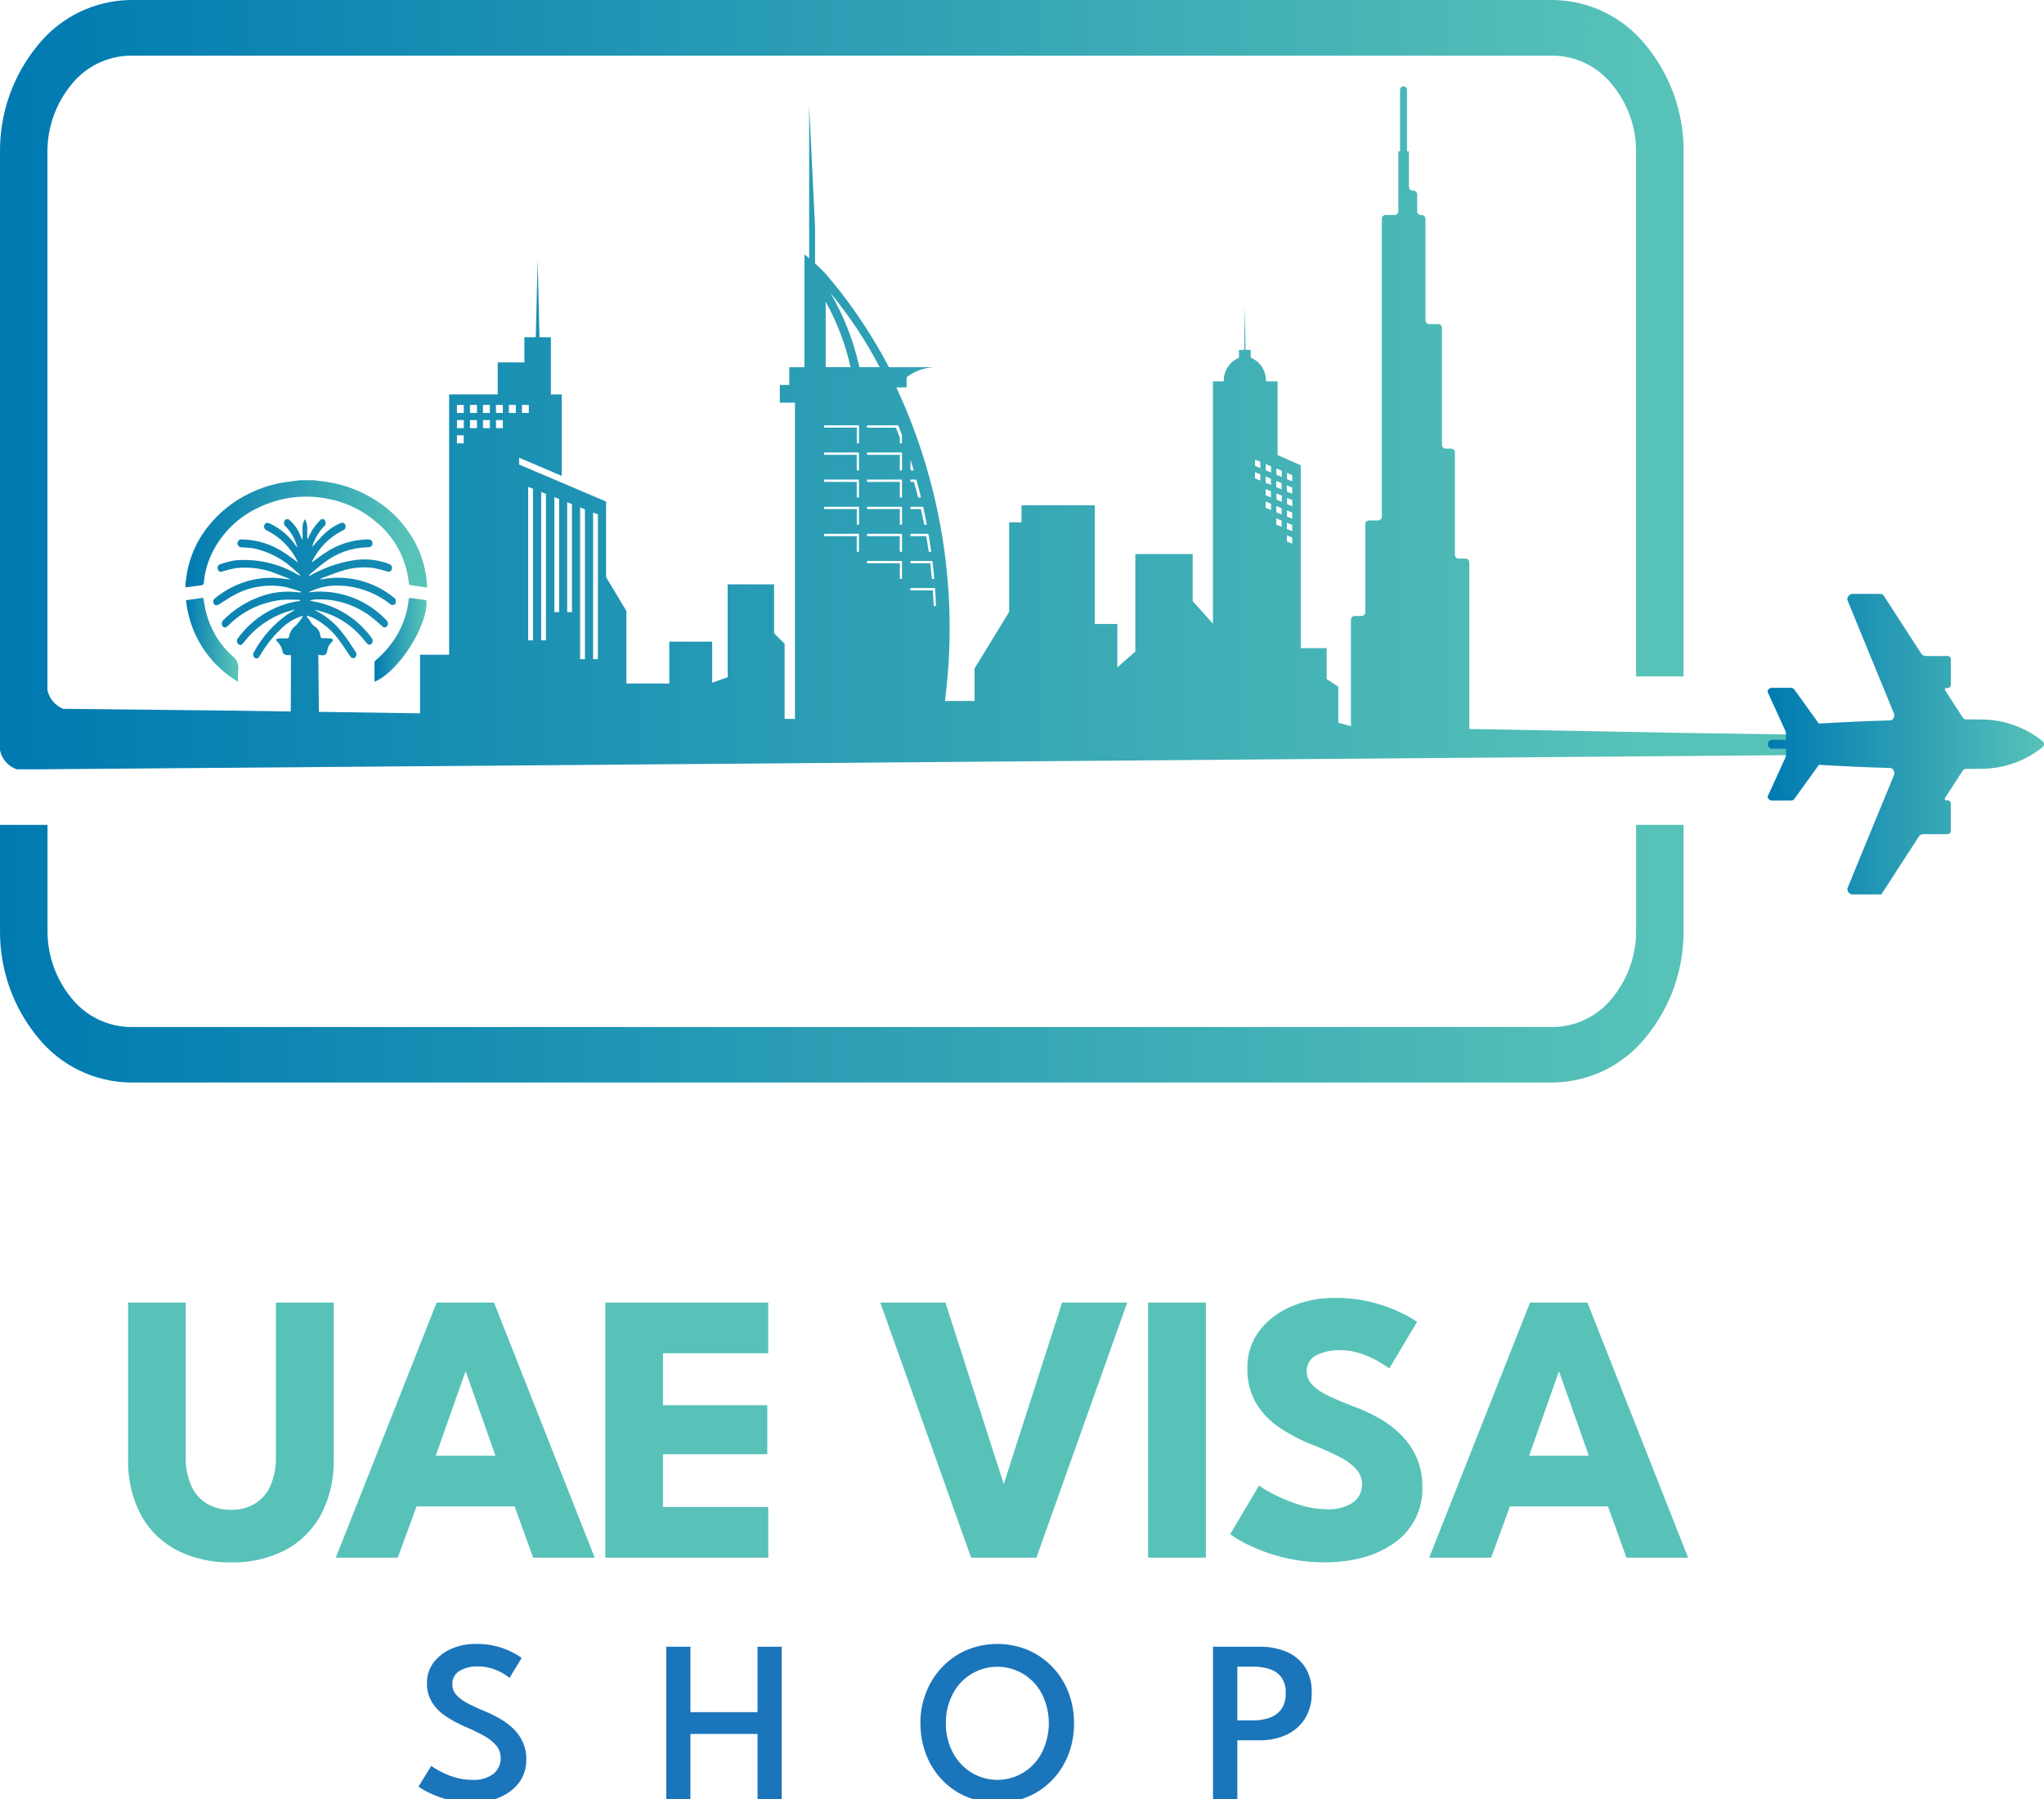
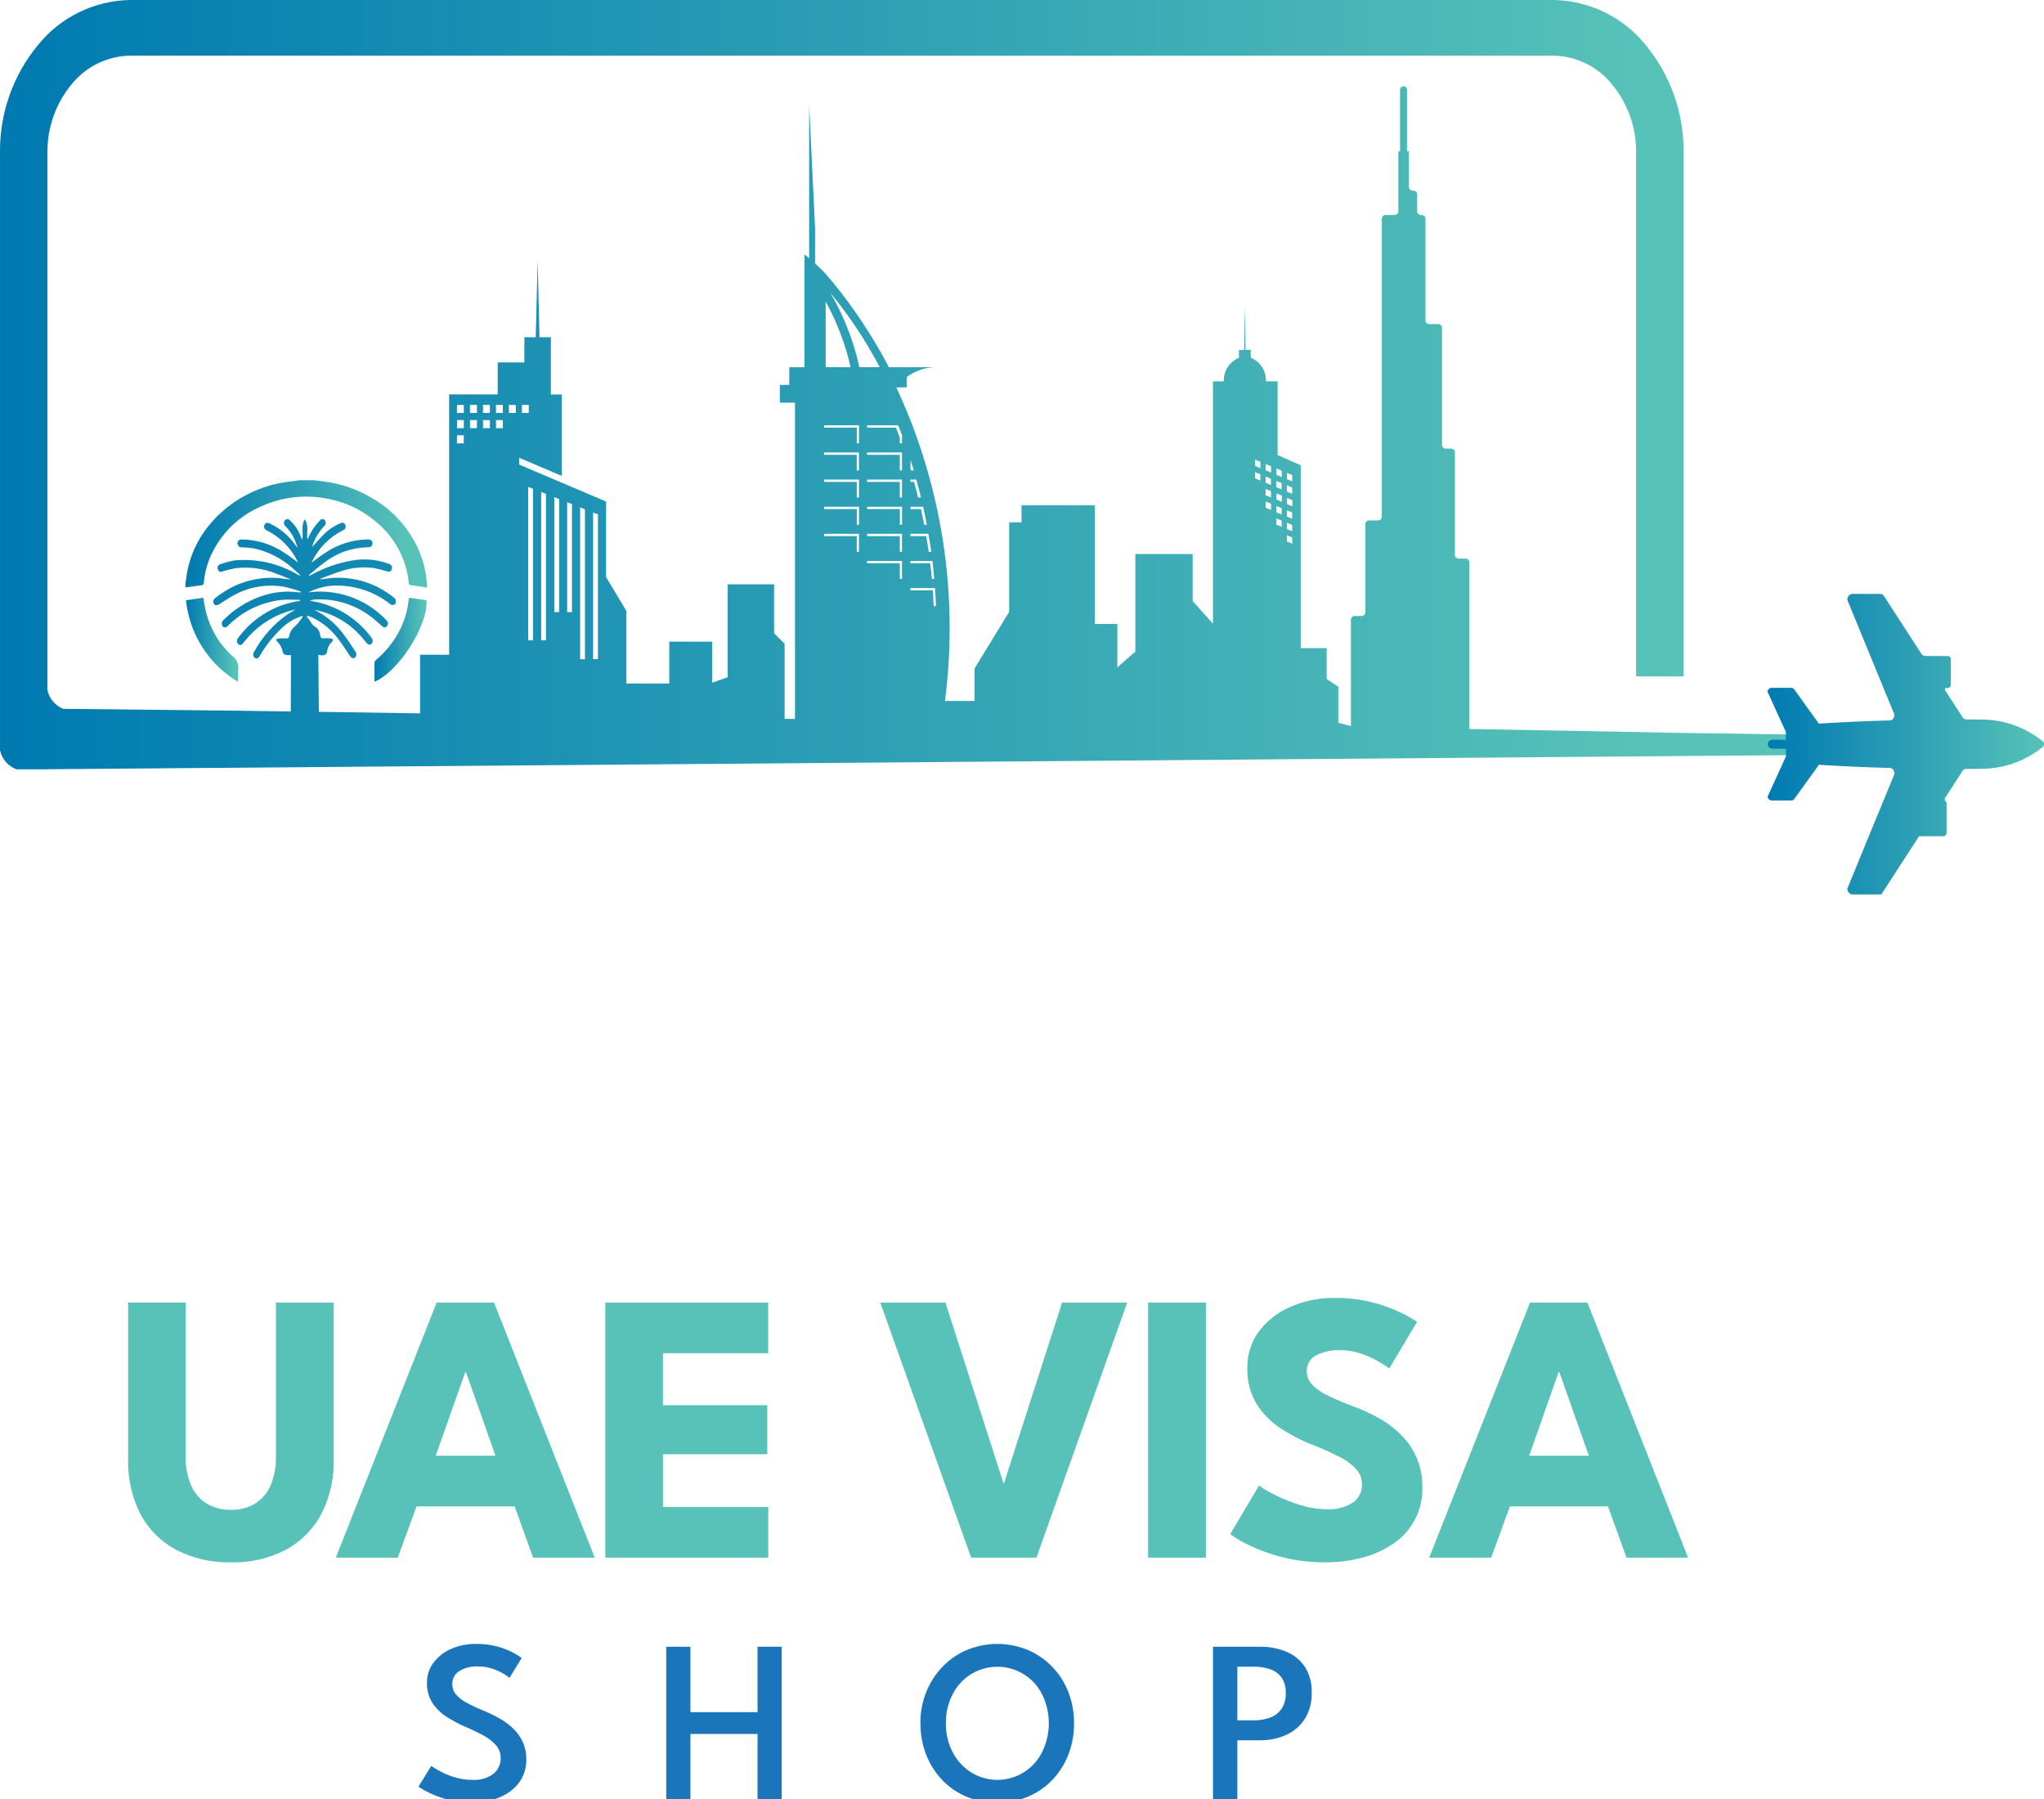
<svg xmlns="http://www.w3.org/2000/svg" xmlns:xlink="http://www.w3.org/1999/xlink" width="150" height="132" viewBox="0 0 150 132">
  <defs>
    <linearGradient id="linear-gradient" y1="0.869" x2="0.911" y2="0.869" gradientUnits="objectBoundingBox">
      <stop offset="0" stop-color="#007ab1" />
      <stop offset="1" stop-color="#57c2b8" />
    </linearGradient>
    <linearGradient id="linear-gradient-2" y1="0.388" x2="0.986" y2="0.388" xlink:href="#linear-gradient" />
    <linearGradient id="linear-gradient-6" y1="0.5" x2="1" y2="0.5" xlink:href="#linear-gradient" />
    <clipPath id="clip-path">
      <rect id="Rectangle_9646" data-name="Rectangle 9646" width="149.996" height="132.262" fill="none" />
    </clipPath>
    <clipPath id="clip-path-2">
      <path id="Path_14083" data-name="Path 14083" d="M66.811,43.149h1.806c.029.441.055.88.071,1.32h-.17c-.013-.382-.038-.765-.064-1.148H66.811ZM63.625,41.16h2.568v1.318h-.161V41.329h-2.4Zm3.186,0h1.614q.078.659.135,1.318h-.174q-.051-.574-.12-1.148H66.811ZM94.44,39.731v-.455l.389.162v.455Zm-33.972-.561h2.566v1.317h-.161V39.339h-2.4Zm3.156,0h2.569v1.317h-.161V39.339h-2.4Zm3.186,0h1.321c.076.44.143.879.209,1.317h-.188q-.08-.571-.18-1.148H66.811Zm27.629-.352v-.46l.389.161v.457Zm-.781-.326v-.455l.393.161v.457Zm-50.133-.886.353.136V48.365h-.353ZM94.44,37.9v-.457l.389.164v.457ZM42.571,44.911V37.229l.353.14v11h-.353Zm17.9-7.726h2.566V38.5h-.161V37.354h-2.4Zm3.156,0h2.569V38.5h-.161V37.354h-2.4Zm3.186,0h.932q.146.659.269,1.318h-.191q-.112-.574-.24-1.148h-.769Zm26.848.4v-.457l.393.158v.463Zm-52.04-.73.352.135v7.92h-.352Zm51.263.4V36.8l.39.162v.457Zm1.566-.269v-.455l.389.162v.457Zm-53.769-.509.35.141v8.293h-.35Zm52.992.185V36.2l.393.164v.457ZM39.714,36.1l.352.136V46.982h-.352Zm53.165.238v-.457l.39.158V36.5Zm-54.119-.616.352.14V46.982h-.352Zm55.679.347v-.457l.389.159v.46Zm-.781-.326v-.457l.393.162v.455Zm-33.19-.556h2.566v1.317h-.161V35.358h-2.4Zm3.156,0h2.568v1.317h-.161V35.358h-2.4Zm3.186,0h.433c.123.434.237.877.342,1.317h-.209c-.093-.381-.191-.763-.3-1.148h-.27Zm26.068.232v-.456l.39.164v.455Zm1.566-.267V34.7l.389.162v.457ZM92.1,35.1v-.457l.389.159v.46Zm1.566-.267v-.457l.393.159V35Zm-.78-.326v-.455l.39.162v.455Zm-26.068-.074v-.689c.085.255.162.513.241.774h-.209Zm25.285-.25v-.461l.389.164v.463ZM60.467,33.2h2.566v1.318h-.161V33.37h-2.4Zm3.156,0h2.569v1.318h-.161V33.37h-2.4ZM33.534,31.94h.5v.592h-.505Zm26.937-.731h2.566v1.318h-.161V31.378h-2.4Zm3.156,0h2.284c.1.241.191.488.281.731v.589h-.161v-.418c-.091-.243-.183-.488-.281-.731H63.624Zm-30.09-.386h.5v.592h-.505Zm.953,0H35v.592H34.49Zm.953,0h.505v.592h-.505Zm.953,0H36.9v.592H36.4Zm-2.86-1.112h.5v.59h-.505Zm.953,0H35v.59H34.49Zm.953,0h.505v.59h-.505Zm.953,0H36.9v.59H36.4Zm.951,0h.505v.59h-.507Zm.953,0h.505v.59H38.3Zm22.292-7.577a17.251,17.251,0,0,1,1.071,2.306,17.437,17.437,0,0,1,.756,2.5H60.593Zm2.441,4.658a18.663,18.663,0,0,0-2.1-5.31,31.767,31.767,0,0,1,3.623,5.459H63.067ZM9.55,0A8.874,8.874,0,0,0,2.8,3.285a12.16,12.16,0,0,0-2.8,7.9V55.051a1.91,1.91,0,0,0,1.22,1.4H3.482v-.009l6.148-.05L120.066,55.5l4.012-.032,9.21-.074V53.922l-9.738-.144-15.743-.291c0-.021.02-.034.02-.058V41.288a.279.279,0,0,0-.255-.3h-.548a.281.281,0,0,1-.256-.3V33.217a.279.279,0,0,0-.256-.3h-.436a.279.279,0,0,1-.256-.3V24.079a.281.281,0,0,0-.256-.3h-.7a.279.279,0,0,1-.256-.3v-7.4a.28.28,0,0,0-.255-.3h-.1a.279.279,0,0,1-.255-.3V14.288a.28.28,0,0,0-.256-.3h-.091a.281.281,0,0,1-.256-.3V11.106h-.141V6.636a.259.259,0,1,0-.511,0v4.47h-.126v4.368a.28.28,0,0,1-.256.3h-.7a.279.279,0,0,0-.255.3V37.887a.281.281,0,0,1-.256.3h-.7a.279.279,0,0,0-.255.3v6.408a.281.281,0,0,1-.258.3h-.542a.281.281,0,0,0-.256.3v7.782l-.926-.244V50.39l-.857-.569V47.555h-1.9V34.141l-1.7-.752V27.981H92.9a1.8,1.8,0,0,0-1.114-1.736V25.67h-.382l-.052-3.162-.049,3.168h-.382v.574a1.8,1.8,0,0,0-1.113,1.731h-.795V45.763l-1.49-1.657V40.654H83.316v7.157l-1.322,1.155V45.782H80.339V37.073H74.963v1.253h-.907V44.9l-2.537,4.142v2.39H69.346a41.774,41.774,0,0,0-3.571-23.008h.76v-.748a3.537,3.537,0,0,1,2.033-.731H65.234a37.662,37.662,0,0,0-2.447-4.024,34.746,34.746,0,0,0-2.193-2.825c-.243-.258-.5-.514-.781-.763V16.7l-.434-8.967V18.95c-.112-.1-.229-.193-.346-.285v8.28H57.921v1.3h-.694v1.3h1.111V52.752l-.759-.009V47.235l-.772-.765V42.878H53.4v6.813l-1.136.4V47.082H49.114v3.071H45.967V44.828l-1.49-2.481V36.8l-6.382-2.715v-.5l3.125,1.331V28.943h-.795v-4.2H39.59l-.136-5.659-.14,5.659h-.835v1.848H36.523v2.35H32.958v19.1H30.826v4.3L23.4,52.23v-.049c-.009-1.305-.026-2.61-.039-3.913v-.223c.085.015.147.029.209.034.267.026.4-.06.448-.347a.967.967,0,0,1,.326-.618c.047-.035.065-.118.1-.18-.058-.031-.117-.088-.176-.091-.19-.015-.381-.011-.572-.013-.1,0-.172-.039-.19-.179a.9.9,0,0,0-.429-.7c-.259-.141-.313-.478-.531-.642-.015-.013,0-.073,0-.138.133.05.261.088.381.141a5.154,5.154,0,0,1,1.923,1.617c.3.378.554.8.828,1.2.125.182.285.222.4.089a.326.326,0,0,0,0-.418c-.282-.418-.549-.851-.856-1.243a5.9,5.9,0,0,0-1.941-1.7c-.039-.018-.076-.036-.114-.055l-.1-.058a6.042,6.042,0,0,1,3.3,1.815c.191.194.36.418.542.626.128.147.259.162.364.045a.319.319,0,0,0,0-.418c-.034-.053-.073-.1-.112-.153a6.786,6.786,0,0,0-3.843-2.47c-.193-.042-.39-.076-.586-.115a1.044,1.044,0,0,1,.3-.076c.034,0,.068-.009.1-.011a6.2,6.2,0,0,1,4.253,1.39c.23.18.444.386.666.578a.217.217,0,0,0,.343-.009.313.313,0,0,0-.017-.418,1,1,0,0,0-.091-.094,6.7,6.7,0,0,0-5.153-2.018c-.159.009-.319.032-.51.052a4.763,4.763,0,0,1,1.746-.495,6.369,6.369,0,0,1,4.265,1.35c.041.029.085.078.121.073.089-.009.209-.015.256-.081a.516.516,0,0,0,.018-.328c-.013-.064-.091-.115-.149-.159a6.507,6.507,0,0,0-4.549-1.421c-.287.024-.569.078-.854.118a.522.522,0,0,1,.176-.117c.466-.172.929-.363,1.4-.507a5.309,5.309,0,0,1,2.381-.222,9.92,9.92,0,0,1,.994.253.24.24,0,0,0,.329-.187.286.286,0,0,0-.182-.355c-.032-.015-.067-.024-.1-.038a5.031,5.031,0,0,0-2.6-.23,9.348,9.348,0,0,0-3,1.044c-.052.029-.1.053-.162.079-.011-.02-.021-.041-.031-.06.382-.313.751-.647,1.148-.93a5.282,5.282,0,0,1,3.051-1.094,1.388,1.388,0,0,0,.258-.024.242.242,0,0,0,.193-.267.248.248,0,0,0-.19-.272.669.669,0,0,0-.17-.02,5.732,5.732,0,0,0-3.088.973c-.346.22-.672.48-1.006.719a.1.1,0,0,1,0-.032,5.052,5.052,0,0,1,2.267-2.315.3.3,0,0,0,.2-.4c-.058-.159-.19-.209-.368-.129a3.9,3.9,0,0,0-1.305.9c-.266.276-.522.569-.772.845a3.811,3.811,0,0,1,.857-1.5.313.313,0,0,0,.1-.429.214.214,0,0,0-.363-.042,5.137,5.137,0,0,0-.564.7,7.109,7.109,0,0,0-.368.71c-.079-.495.112-1.024-.191-1.48-.3.466-.1,1-.187,1.517-.06-.135-.1-.238-.15-.337a2.872,2.872,0,0,0-.78-1.114.227.227,0,0,0-.373.049.323.323,0,0,0,.089.418,3.465,3.465,0,0,1,.859,1.574c-.039-.055-.079-.1-.118-.162A4.723,4.723,0,0,0,19.772,38.4c-.18-.076-.313-.032-.37.123a.3.3,0,0,0,.188.4A5.027,5.027,0,0,1,21.84,41.2a.14.14,0,0,1,.009.056c-.34-.243-.668-.5-1.012-.716a5.693,5.693,0,0,0-3.072-.958c-.068,0-.155-.009-.2.032a.418.418,0,0,0-.15.258.4.4,0,0,0,.158.253c.06.047.156.03.235.038a7.577,7.577,0,0,1,.792.07,6.214,6.214,0,0,1,2.792,1.387c.232.19.449.407.672.611a.531.531,0,0,1-.238-.078A7.651,7.651,0,0,0,17.2,41.122a6.891,6.891,0,0,0-1.057.284.273.273,0,0,0-.161.352c.053.159.158.229.3.187.05-.013.1-.039.149-.052a9.064,9.064,0,0,1,.895-.209,6.055,6.055,0,0,1,2.866.378c.389.136.771.306,1.154.458-.288-.013-.566-.073-.845-.1a6.436,6.436,0,0,0-4.263,1.136,3.955,3.955,0,0,0-.48.361.286.286,0,0,0,.06.491.386.386,0,0,0,.267-.074c.386-.229.754-.5,1.148-.7a5.656,5.656,0,0,1,3.7-.566,11.959,11.959,0,0,1,1.148.339l-.011.055a1.247,1.247,0,0,1-.156,0,5.891,5.891,0,0,0-2.784.3A7.21,7.21,0,0,0,16.392,45.5a.334.334,0,0,0-.063.441c.093.129.24.128.382-.008a6.515,6.515,0,0,1,3.961-1.914c.444-.042.892-.006,1.338-.006v.082c-.093.013-.187.021-.279.038a6.769,6.769,0,0,0-3.959,2.3,4.581,4.581,0,0,0-.313.4.313.313,0,0,0,.017.418c.118.115.234.088.34-.03.041-.047.079-.1.12-.146a6.567,6.567,0,0,1,3.035-2.162c.23-.078.467-.126.7-.188-.183.132-.376.222-.556.339a8.1,8.1,0,0,0-2.476,2.775.313.313,0,0,0,.041.418c.115.1.255.065.36-.094.065-.1.12-.2.183-.3A8.666,8.666,0,0,1,20.667,46.1a3.668,3.668,0,0,1,1.566-.918,2.107,2.107,0,0,1-.093.191c-.045.068-.1.129-.149.191a2.381,2.381,0,0,1-.293.349,1.172,1.172,0,0,0-.478.757c-.018.128-.078.172-.176.172h-.521a2,2,0,0,0-.272.064.571.571,0,0,0,.058.125,1.512,1.512,0,0,1,.443.835.333.333,0,0,0,.209.19,1.559,1.559,0,0,0,.389.008q0,.392,0,.784c0,1.12-.011,2.237-.013,3.356l-4.189-.062.008-.041-.02.041-12.5-.132a1.923,1.923,0,0,1-1.156-1.373V11.182A7.736,7.736,0,0,1,5.265,6.17,5.649,5.649,0,0,1,9.546,4.082H114A5.643,5.643,0,0,1,118.28,6.17a7.726,7.726,0,0,1,1.786,5.011V49.633h3.484V11.182a12.169,12.169,0,0,0-2.8-7.9A8.874,8.874,0,0,0,114,0Z" transform="translate(0.001)" fill="url(#linear-gradient)" />
    </clipPath>
    <clipPath id="clip-path-3">
      <path id="Path_14084" data-name="Path 14084" d="M120.066,37.338v7.726a7.726,7.726,0,0,1-1.783,5.017A5.647,5.647,0,0,1,114,52.169H9.55a5.653,5.653,0,0,1-4.281-2.088,7.737,7.737,0,0,1-1.783-5.017V37.338H0v7.726a12.162,12.162,0,0,0,2.8,7.9A8.881,8.881,0,0,0,9.55,56.242H114a8.883,8.883,0,0,0,6.746-3.283,12.171,12.171,0,0,0,2.8-7.9V37.334Z" transform="translate(0.001 -37.334)" fill="url(#linear-gradient-2)" />
    </clipPath>
    <clipPath id="clip-path-4">
      <path id="Path_14085" data-name="Path 14085" d="M16.776,21.737c-.3.041-.6.082-.906.12a8.838,8.838,0,0,0-2.78.845A8.6,8.6,0,0,0,10.082,25.1a7.554,7.554,0,0,0-1.655,4.028.691.691,0,0,1-.031.114V29.6c.394-.052.788-.114,1.183-.156.12-.013.153-.067.165-.2a6.147,6.147,0,0,1,.744-2.436,7.123,7.123,0,0,1,3.362-3.109,8,8,0,0,1,4.855-.626,7.517,7.517,0,0,1,3.581,1.639,6.628,6.628,0,0,1,2.5,4.579c0,.049.044.128.074.133.418.068.83.125,1.261.185v-.183a7.508,7.508,0,0,0-.626-2.61,8.236,8.236,0,0,0-3.477-3.81,8.846,8.846,0,0,0-3.394-1.164c-.291-.035-.584-.076-.874-.115Z" transform="translate(-8.396 -21.733)" fill="url(#linear-gradient)" />
    </clipPath>
    <clipPath id="clip-path-5">
      <path id="Path_14086" data-name="Path 14086" d="M19.488,27.069a.3.3,0,0,0-.02.068,6.284,6.284,0,0,1-.882,2.687,7.125,7.125,0,0,1-1.516,1.788c-.047.041-.114.1-.114.162-.009.476,0,.953,0,1.438,1.775-.731,3.959-4.162,3.808-5.978-.366-.053-.737-.112-1.109-.165h-.164" transform="translate(-16.952 -27.068)" fill="url(#linear-gradient)" />
    </clipPath>
    <clipPath id="clip-path-6">
      <path id="Path_14087" data-name="Path 14087" d="M8.419,27.238a7.9,7.9,0,0,0,3.822,5.988,7.446,7.446,0,0,1,.008-.874,1.07,1.07,0,0,0-.418-1.015,6.369,6.369,0,0,1-1.938-3.222c-.086-.34-.135-.692-.209-1.06l-1.27.183" transform="translate(-8.416 -27.055)" fill="url(#linear-gradient)" />
    </clipPath>
    <clipPath id="clip-path-7">
-       <path id="Path_14088" data-name="Path 14088" d="M92.974,39.724h0Zm1.6,0h0Zm-2.15,0h0m-3-3.575h-.029Zm.919-.023-.368.009.368-.009m3-.034h0m-7.1-9.21a.409.409,0,0,0-.373.436l.872,2.127L89.189,35.4l.128.313a.322.322,0,0,1,0,.055.41.41,0,0,1-.246.394q-2.646.075-5.289.237l-1.8-2.5h0a.286.286,0,0,0-.23-.125H80.312a.318.318,0,0,0-.3.282l1.349,2.955v.574H80.319a.331.331,0,0,0,0,.655h1.05V38.8L80.02,41.758a.321.321,0,0,0,.3.284h1.438a.287.287,0,0,0,.23-.126h0l1.8-2.493q2.644.161,5.289.235a.411.411,0,0,1,.246.393c0,.021,0,.038,0,.056l.179-.437-.179.437-.128.313L86.746,46.37,85.874,48.5a.409.409,0,0,0,.373.437h2.118l.006-.009.009-.015.011-.015,2.129-3.286.616-.95a.409.409,0,0,1,.313-.149h1.808a.233.233,0,0,0,.209-.246V42.277a.232.232,0,0,0-.209-.246H93.08a.168.168,0,0,1-.06-.129v-.013l1.337-2.065a.313.313,0,0,1,.209-.1c.407,0,.81,0,1.215-.011a7.167,7.167,0,0,0,4.472-1.631.313.313,0,0,0,.05-.175.32.32,0,0,0-.05-.175A7.167,7.167,0,0,0,95.792,36.1c-.405,0-.809-.008-1.215-.009a.326.326,0,0,1-.209-.1l.064.1h0l-.618-.951-.784-1.212h0l-.093-.143.093.141v-.011a.165.165,0,0,1,.06-.129h.17a.233.233,0,0,0,.209-.246V31.688a.232.232,0,0,0-.209-.248H91.627a.418.418,0,0,1-.313-.149l-2.745-4.238a.359.359,0,0,0-.3-.173Z" transform="translate(-80.017 -26.879)" fill="url(#linear-gradient-6)" />
+       <path id="Path_14088" data-name="Path 14088" d="M92.974,39.724h0Zm1.6,0h0Zm-2.15,0h0m-3-3.575h-.029Zm.919-.023-.368.009.368-.009m3-.034h0m-7.1-9.21a.409.409,0,0,0-.373.436l.872,2.127L89.189,35.4l.128.313a.322.322,0,0,1,0,.055.41.41,0,0,1-.246.394q-2.646.075-5.289.237l-1.8-2.5h0a.286.286,0,0,0-.23-.125H80.312a.318.318,0,0,0-.3.282l1.349,2.955v.574H80.319a.331.331,0,0,0,0,.655h1.05V38.8L80.02,41.758a.321.321,0,0,0,.3.284h1.438a.287.287,0,0,0,.23-.126h0l1.8-2.493q2.644.161,5.289.235a.411.411,0,0,1,.246.393c0,.021,0,.038,0,.056l.179-.437-.179.437-.128.313L86.746,46.37,85.874,48.5a.409.409,0,0,0,.373.437h2.118l.006-.009.009-.015.011-.015,2.129-3.286.616-.95h1.808a.233.233,0,0,0,.209-.246V42.277a.232.232,0,0,0-.209-.246H93.08a.168.168,0,0,1-.06-.129v-.013l1.337-2.065a.313.313,0,0,1,.209-.1c.407,0,.81,0,1.215-.011a7.167,7.167,0,0,0,4.472-1.631.313.313,0,0,0,.05-.175.32.32,0,0,0-.05-.175A7.167,7.167,0,0,0,95.792,36.1c-.405,0-.809-.008-1.215-.009a.326.326,0,0,1-.209-.1l.064.1h0l-.618-.951-.784-1.212h0l-.093-.143.093.141v-.011a.165.165,0,0,1,.06-.129h.17a.233.233,0,0,0,.209-.246V31.688a.232.232,0,0,0-.209-.248H91.627a.418.418,0,0,1-.313-.149l-2.745-4.238a.359.359,0,0,0-.3-.173Z" transform="translate(-80.017 -26.879)" fill="url(#linear-gradient-6)" />
    </clipPath>
    <clipPath id="clip-brand-logo-uaevisashop.svg">
      <rect width="150" height="132" />
    </clipPath>
  </defs>
  <g id="brand-logo-uaevisashop.svg" clip-path="url(#clip-brand-logo-uaevisashop.svg)">
    <g id="brand-logo-uaevisashop" transform="translate(0.001)">
      <g id="Group_25457" data-name="Group 25457" transform="translate(0)">
        <g id="Group_25456" data-name="Group 25456" clip-path="url(#clip-path)">
          <path id="Path_14073" data-name="Path 14073" d="M16.647,58.959h4.24v11.5a8.388,8.388,0,0,1-.907,4.006,6.381,6.381,0,0,1-2.59,2.623,8.23,8.23,0,0,1-4.027.929,8.352,8.352,0,0,1-4.056-.929A6.31,6.31,0,0,1,6.7,74.464a8.424,8.424,0,0,1-.9-4.006v-11.5h4.224V70.235a5.141,5.141,0,0,0,.405,2.154,2.886,2.886,0,0,0,1.154,1.326,3.4,3.4,0,0,0,1.775.448,3.3,3.3,0,0,0,1.745-.448,2.923,2.923,0,0,0,1.141-1.326,5.142,5.142,0,0,0,.4-2.154Z" transform="translate(3.602 36.616)" fill="#58c2b9" />
          <path id="Path_14074" data-name="Path 14074" d="M22.6,58.959h4.212L34.2,77.676H29.681l-1.357-3.759h-7.2l-1.375,3.759H15.2ZM22.533,70.2h4.385l-2.168-6.14H24.7Z" transform="translate(9.442 36.616)" fill="#58c2b9" />
          <path id="Path_14075" data-name="Path 14075" d="M27.4,58.959H39.357v3.716H31.631v3.814h7.656v3.6H31.632V73.96h7.726v3.716H27.4Z" transform="translate(17.019 36.616)" fill="#58c2b9" />
          <path id="Path_14076" data-name="Path 14076" d="M51.308,77.676H46.516L39.851,58.959H44.63L48.91,72.274l4.281-13.315H57.97Z" transform="translate(24.749 36.616)" fill="#58c2b9" />
          <rect id="Rectangle_9645" data-name="Rectangle 9645" width="4.241" height="18.717" transform="translate(84.253 95.575)" fill="#58c2b9" />
          <path id="Path_14077" data-name="Path 14077" d="M63.293,58.749a10.827,10.827,0,0,1,3.048.384,11.13,11.13,0,0,1,2.1.807,8.017,8.017,0,0,1,.966.567l-2.042,3.417q-.227-.17-.774-.5a6.831,6.831,0,0,0-1.288-.582,4.766,4.766,0,0,0-1.555-.256,3.516,3.516,0,0,0-1.765.39,1.253,1.253,0,0,0-.672,1.158,1.4,1.4,0,0,0,.361.94,3.6,3.6,0,0,0,1.107.795q.742.374,1.892.815a13.024,13.024,0,0,1,1.971.906,7.357,7.357,0,0,1,1.622,1.241,5.473,5.473,0,0,1,1.117,1.654,5.24,5.24,0,0,1,.41,2.127A4.812,4.812,0,0,1,67.627,76.8a7.248,7.248,0,0,1-2.268,1.015,10.412,10.412,0,0,1-2.631.332,12.681,12.681,0,0,1-5.916-1.387,7.819,7.819,0,0,1-1.12-.681l2.114-3.56a7.32,7.32,0,0,0,.658.411,11.215,11.215,0,0,0,1.2.589,10.951,10.951,0,0,0,1.511.522,6.174,6.174,0,0,0,1.581.209,3.173,3.173,0,0,0,1.959-.5,1.592,1.592,0,0,0,.651-1.325,1.639,1.639,0,0,0-.411-1.092,4.15,4.15,0,0,0-1.234-.915,20.847,20.847,0,0,0-2.056-.916,12.842,12.842,0,0,1-2.307-1.207,5.8,5.8,0,0,1-1.736-1.775,4.882,4.882,0,0,1-.668-2.637,4.365,4.365,0,0,1,.886-2.73,5.742,5.742,0,0,1,2.341-1.775,7.82,7.82,0,0,1,3.112-.626" transform="translate(34.586 36.485)" fill="#58c2b9" />
          <path id="Path_14078" data-name="Path 14078" d="M72.1,58.959h4.212L83.7,77.676H79.179l-1.357-3.759h-7.2l-1.376,3.759H64.7ZM72.033,70.2h4.385l-2.169-6.14H74.2Z" transform="translate(40.181 36.616)" fill="#58c2b9" />
          <path id="Path_14079" data-name="Path 14079" d="M23.142,74.411a5.858,5.858,0,0,1,1.715.226,5.692,5.692,0,0,1,1.148.476,4.164,4.164,0,0,1,.509.329L25.622,76.9a3.78,3.78,0,0,0-.454-.313,4.2,4.2,0,0,0-.8-.361,3.264,3.264,0,0,0-1.052-.162,2.469,2.469,0,0,0-1.378.337,1.093,1.093,0,0,0-.511.974,1.123,1.123,0,0,0,.272.748,2.707,2.707,0,0,0,.778.6,11.421,11.421,0,0,0,1.212.571,10.95,10.95,0,0,1,1.162.563,5.073,5.073,0,0,1,1.016.739,3.3,3.3,0,0,1,.718.988,2.97,2.97,0,0,1,.269,1.294,2.841,2.841,0,0,1-.313,1.357,2.947,2.947,0,0,1-.868.995,4.029,4.029,0,0,1-1.273.611,5.473,5.473,0,0,1-1.535.209,6.6,6.6,0,0,1-1.926-.259,7.67,7.67,0,0,1-1.382-.545,3.933,3.933,0,0,1-.613-.37l.94-1.523a3.327,3.327,0,0,0,.379.252,6.434,6.434,0,0,0,.684.349,5.349,5.349,0,0,0,.906.306,4.27,4.27,0,0,0,1.035.123,2.351,2.351,0,0,0,1.557-.446,1.444,1.444,0,0,0,.528-1.154,1.4,1.4,0,0,0-.337-.93,3.3,3.3,0,0,0-.918-.719q-.584-.321-1.325-.639a9.612,9.612,0,0,1-1.4-.748,3.453,3.453,0,0,1-1.033-1.017,2.61,2.61,0,0,1-.393-1.462,2.415,2.415,0,0,1,.49-1.5,3.237,3.237,0,0,1,1.3-1,4.324,4.324,0,0,1,1.775-.358" transform="translate(11.767 46.212)" fill="#1b75bb" />
          <path id="Path_14080" data-name="Path 14080" d="M36.862,80.935H31.937v4.832H30.162V74.538h1.775v4.8h4.925v-4.8h1.775V85.767H36.862Z" transform="translate(18.729 46.291)" fill="#1b75bb" />
          <path id="Path_14081" data-name="Path 14081" d="M41.667,80.222a6,6,0,0,1,.429-2.284,5.73,5.73,0,0,1,1.191-1.851,5.429,5.429,0,0,1,1.79-1.234,5.867,5.867,0,0,1,4.471,0,5.506,5.506,0,0,1,2.973,3.085,6.16,6.16,0,0,1,.418,2.284,6.264,6.264,0,0,1-.411,2.3,5.585,5.585,0,0,1-1.17,1.853,5.349,5.349,0,0,1-1.786,1.238,5.664,5.664,0,0,1-2.262.441,5.722,5.722,0,0,1-2.276-.441,5.317,5.317,0,0,1-1.786-1.238,5.678,5.678,0,0,1-1.165-1.853,6.3,6.3,0,0,1-.411-2.3m1.863,0a4.506,4.506,0,0,0,.484,2.1,3.822,3.822,0,0,0,1.335,1.49,3.658,3.658,0,0,0,5.254-1.49,4.8,4.8,0,0,0,0-4.191,3.675,3.675,0,0,0-6.589,0,4.5,4.5,0,0,0-.484,2.094" transform="translate(25.877 46.212)" fill="#1b75bb" />
          <path id="Path_14082" data-name="Path 14082" d="M54.913,74.538h3.453a4.9,4.9,0,0,1,1.91.357,3.045,3.045,0,0,1,1.367,1.1,3.283,3.283,0,0,1,.511,1.9,3.473,3.473,0,0,1-.511,1.944,3.188,3.188,0,0,1-1.367,1.17,4.529,4.529,0,0,1-1.91.39H56.7v4.364H54.913Zm1.786,5.4h1.174a3.561,3.561,0,0,0,1.2-.191,1.739,1.739,0,0,0,.857-.634,1.954,1.954,0,0,0,.319-1.174,1.87,1.87,0,0,0-.319-1.161,1.709,1.709,0,0,0-.857-.6,3.781,3.781,0,0,0-1.2-.179H56.7Z" transform="translate(34.103 46.291)" fill="#1b75bb" />
        </g>
      </g>
      <g id="Group_25459" data-name="Group 25459" transform="translate(-0.001)">
        <g id="Group_25458" data-name="Group 25458" clip-path="url(#clip-path-2)">
          <rect id="Rectangle_9647" data-name="Rectangle 9647" width="133.286" height="56.449" transform="translate(0.001)" fill="url(#linear-gradient)" />
        </g>
      </g>
      <g id="Group_25461" data-name="Group 25461" transform="translate(-0.001 60.522)">
        <g id="Group_25460" data-name="Group 25460" transform="translate(0 0)" clip-path="url(#clip-path-3)">
-           <rect id="Rectangle_9648" data-name="Rectangle 9648" width="123.549" height="18.906" transform="translate(0.001 0.004)" fill="url(#linear-gradient-2)" />
-         </g>
+           </g>
      </g>
      <g id="Group_25463" data-name="Group 25463" transform="translate(13.61 35.233)">
        <g id="Group_25462" data-name="Group 25462" transform="translate(0 0)" clip-path="url(#clip-path-4)">
          <rect id="Rectangle_9649" data-name="Rectangle 9649" width="17.728" height="7.878" transform="translate(0 0.004)" fill="url(#linear-gradient)" />
        </g>
      </g>
      <g id="Group_25465" data-name="Group 25465" transform="translate(27.48 43.878)">
        <g id="Group_25464" data-name="Group 25464" transform="translate(0 0)" clip-path="url(#clip-path-5)">
          <rect id="Rectangle_9650" data-name="Rectangle 9650" width="3.963" height="6.147" transform="translate(-0.004 -0.002)" fill="url(#linear-gradient)" />
        </g>
      </g>
      <g id="Group_25467" data-name="Group 25467" transform="translate(13.645 43.858)">
        <g id="Group_25466" data-name="Group 25466" transform="translate(0)" clip-path="url(#clip-path-6)">
          <rect id="Rectangle_9651" data-name="Rectangle 9651" width="3.883" height="6.171" transform="translate(0.003)" fill="url(#linear-gradient)" />
        </g>
      </g>
      <g id="Group_25469" data-name="Group 25469" transform="translate(129.712 43.573)">
        <g id="Group_25468" data-name="Group 25468" transform="translate(0 0)" clip-path="url(#clip-path-7)">
          <rect id="Rectangle_9652" data-name="Rectangle 9652" width="20.281" height="22.055" transform="translate(0.003 0.001)" fill="url(#linear-gradient-6)" />
        </g>
      </g>
    </g>
  </g>
</svg>